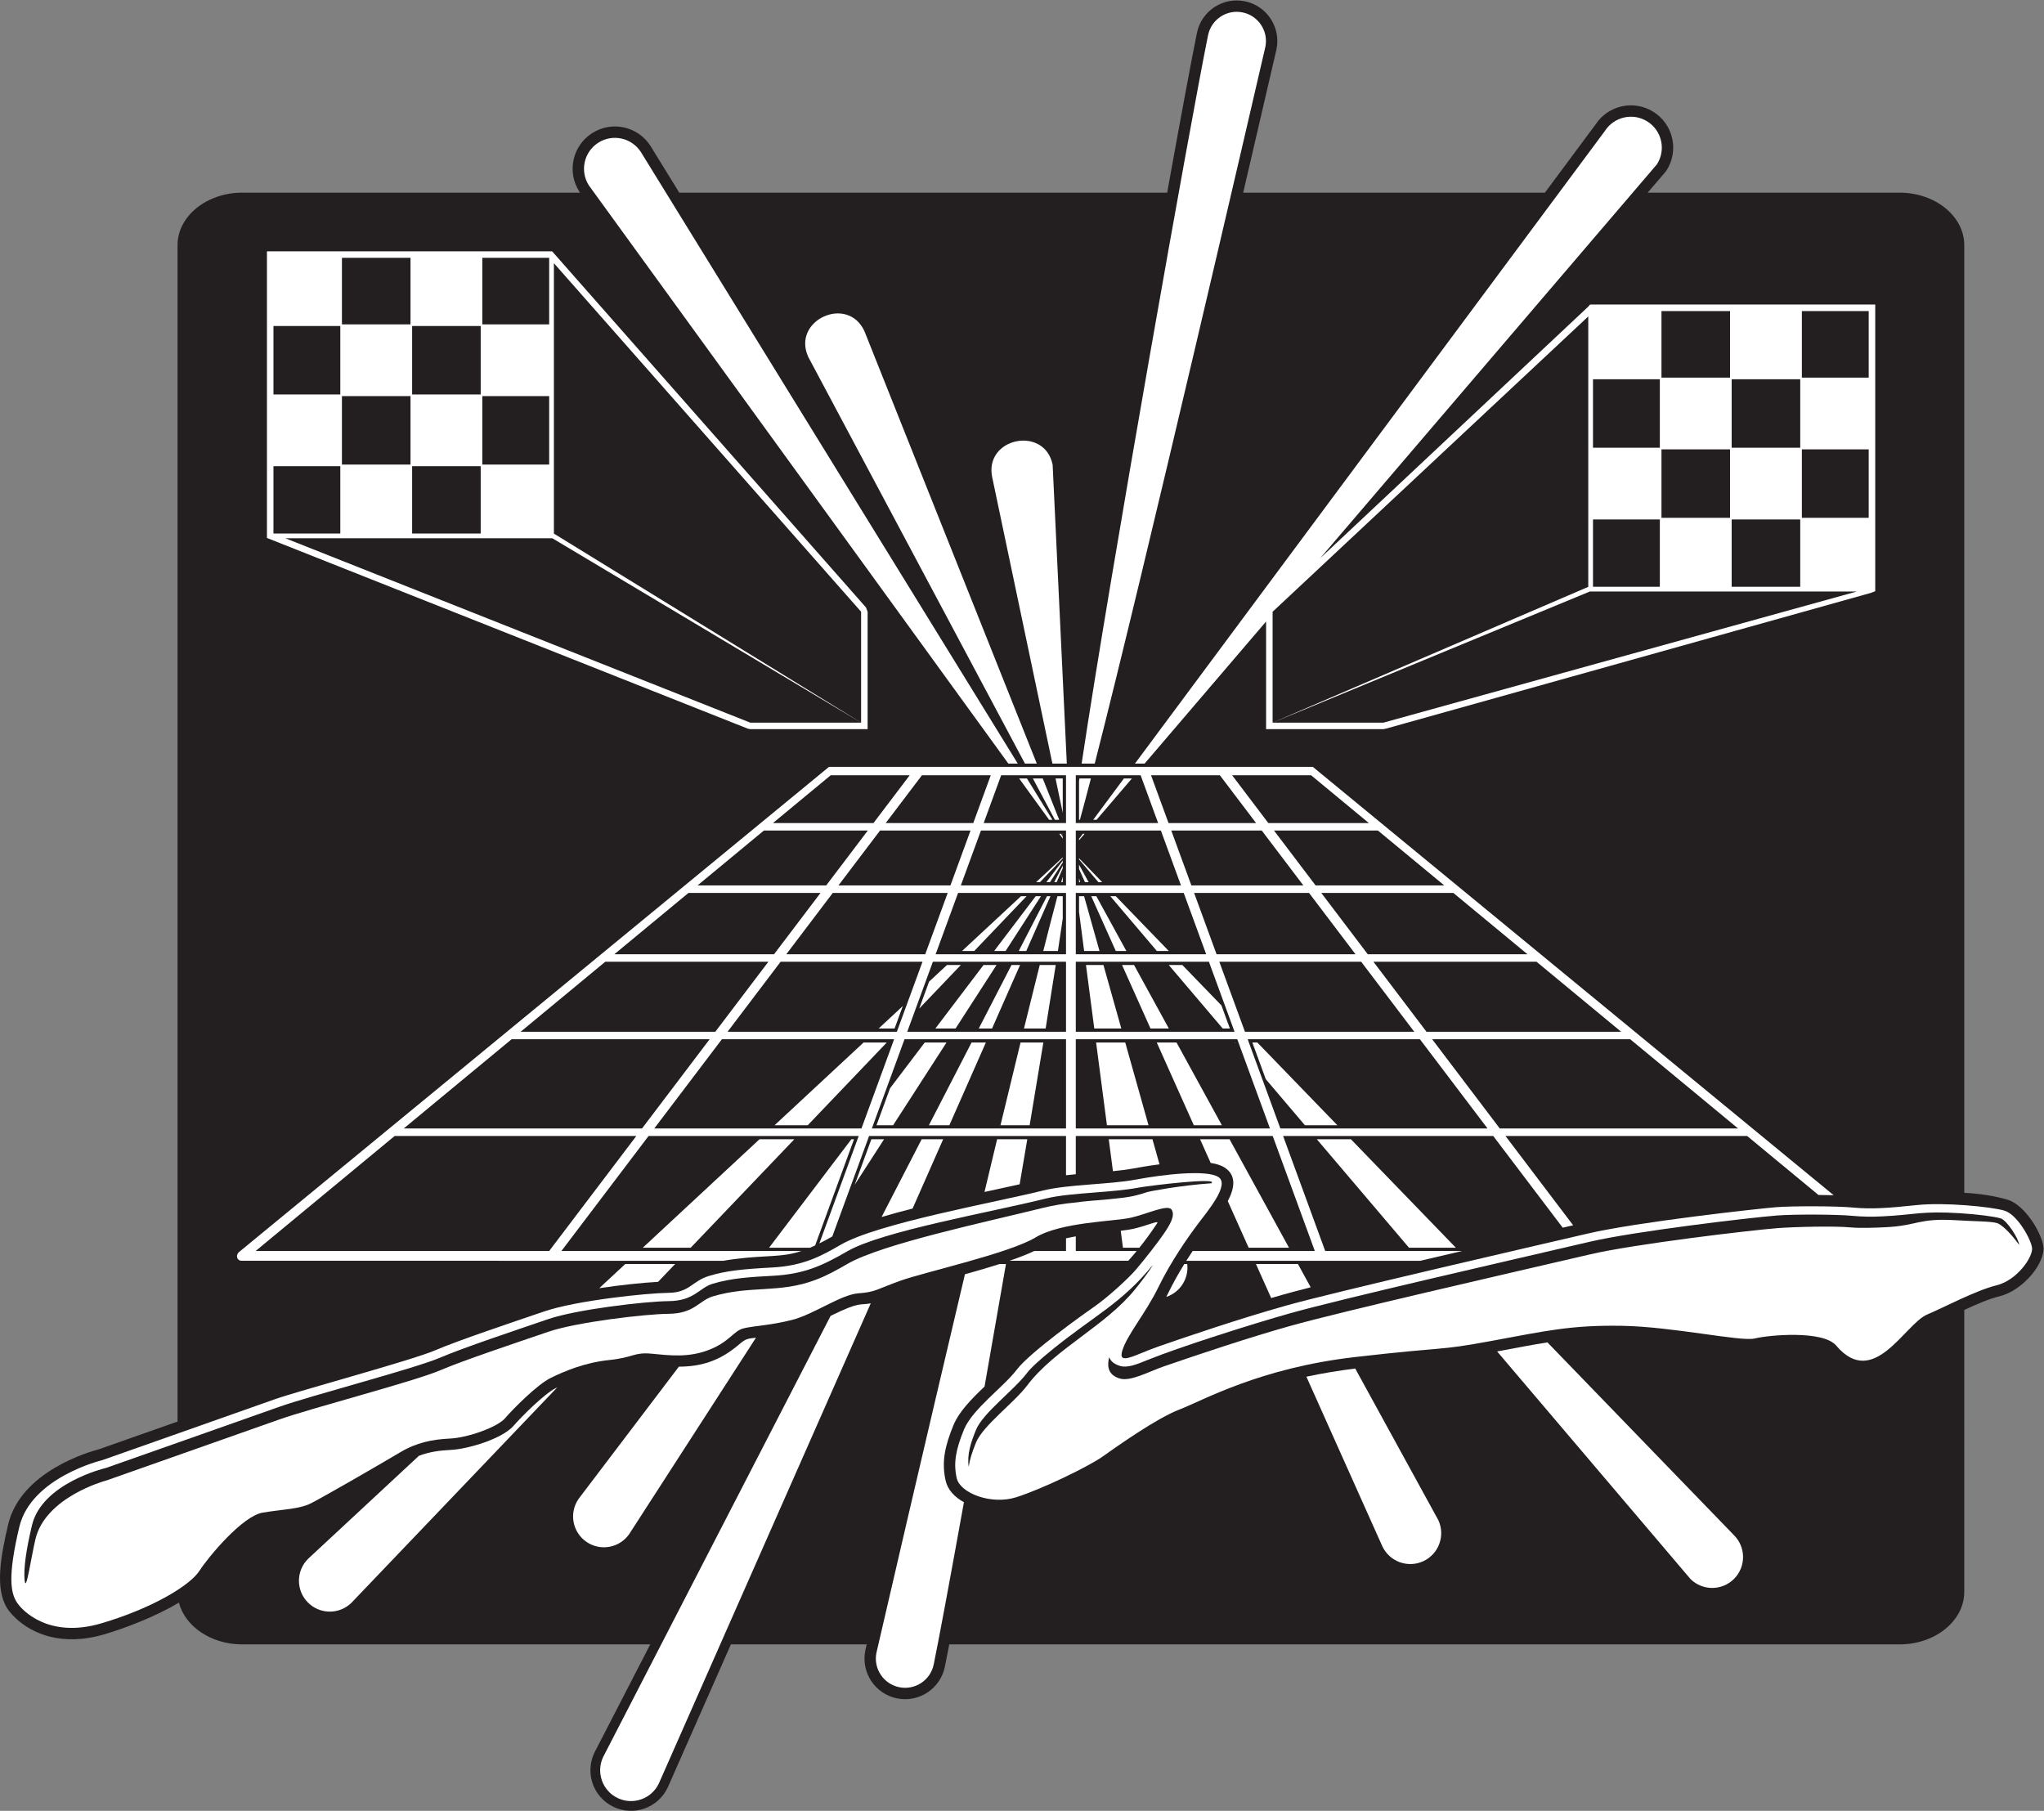
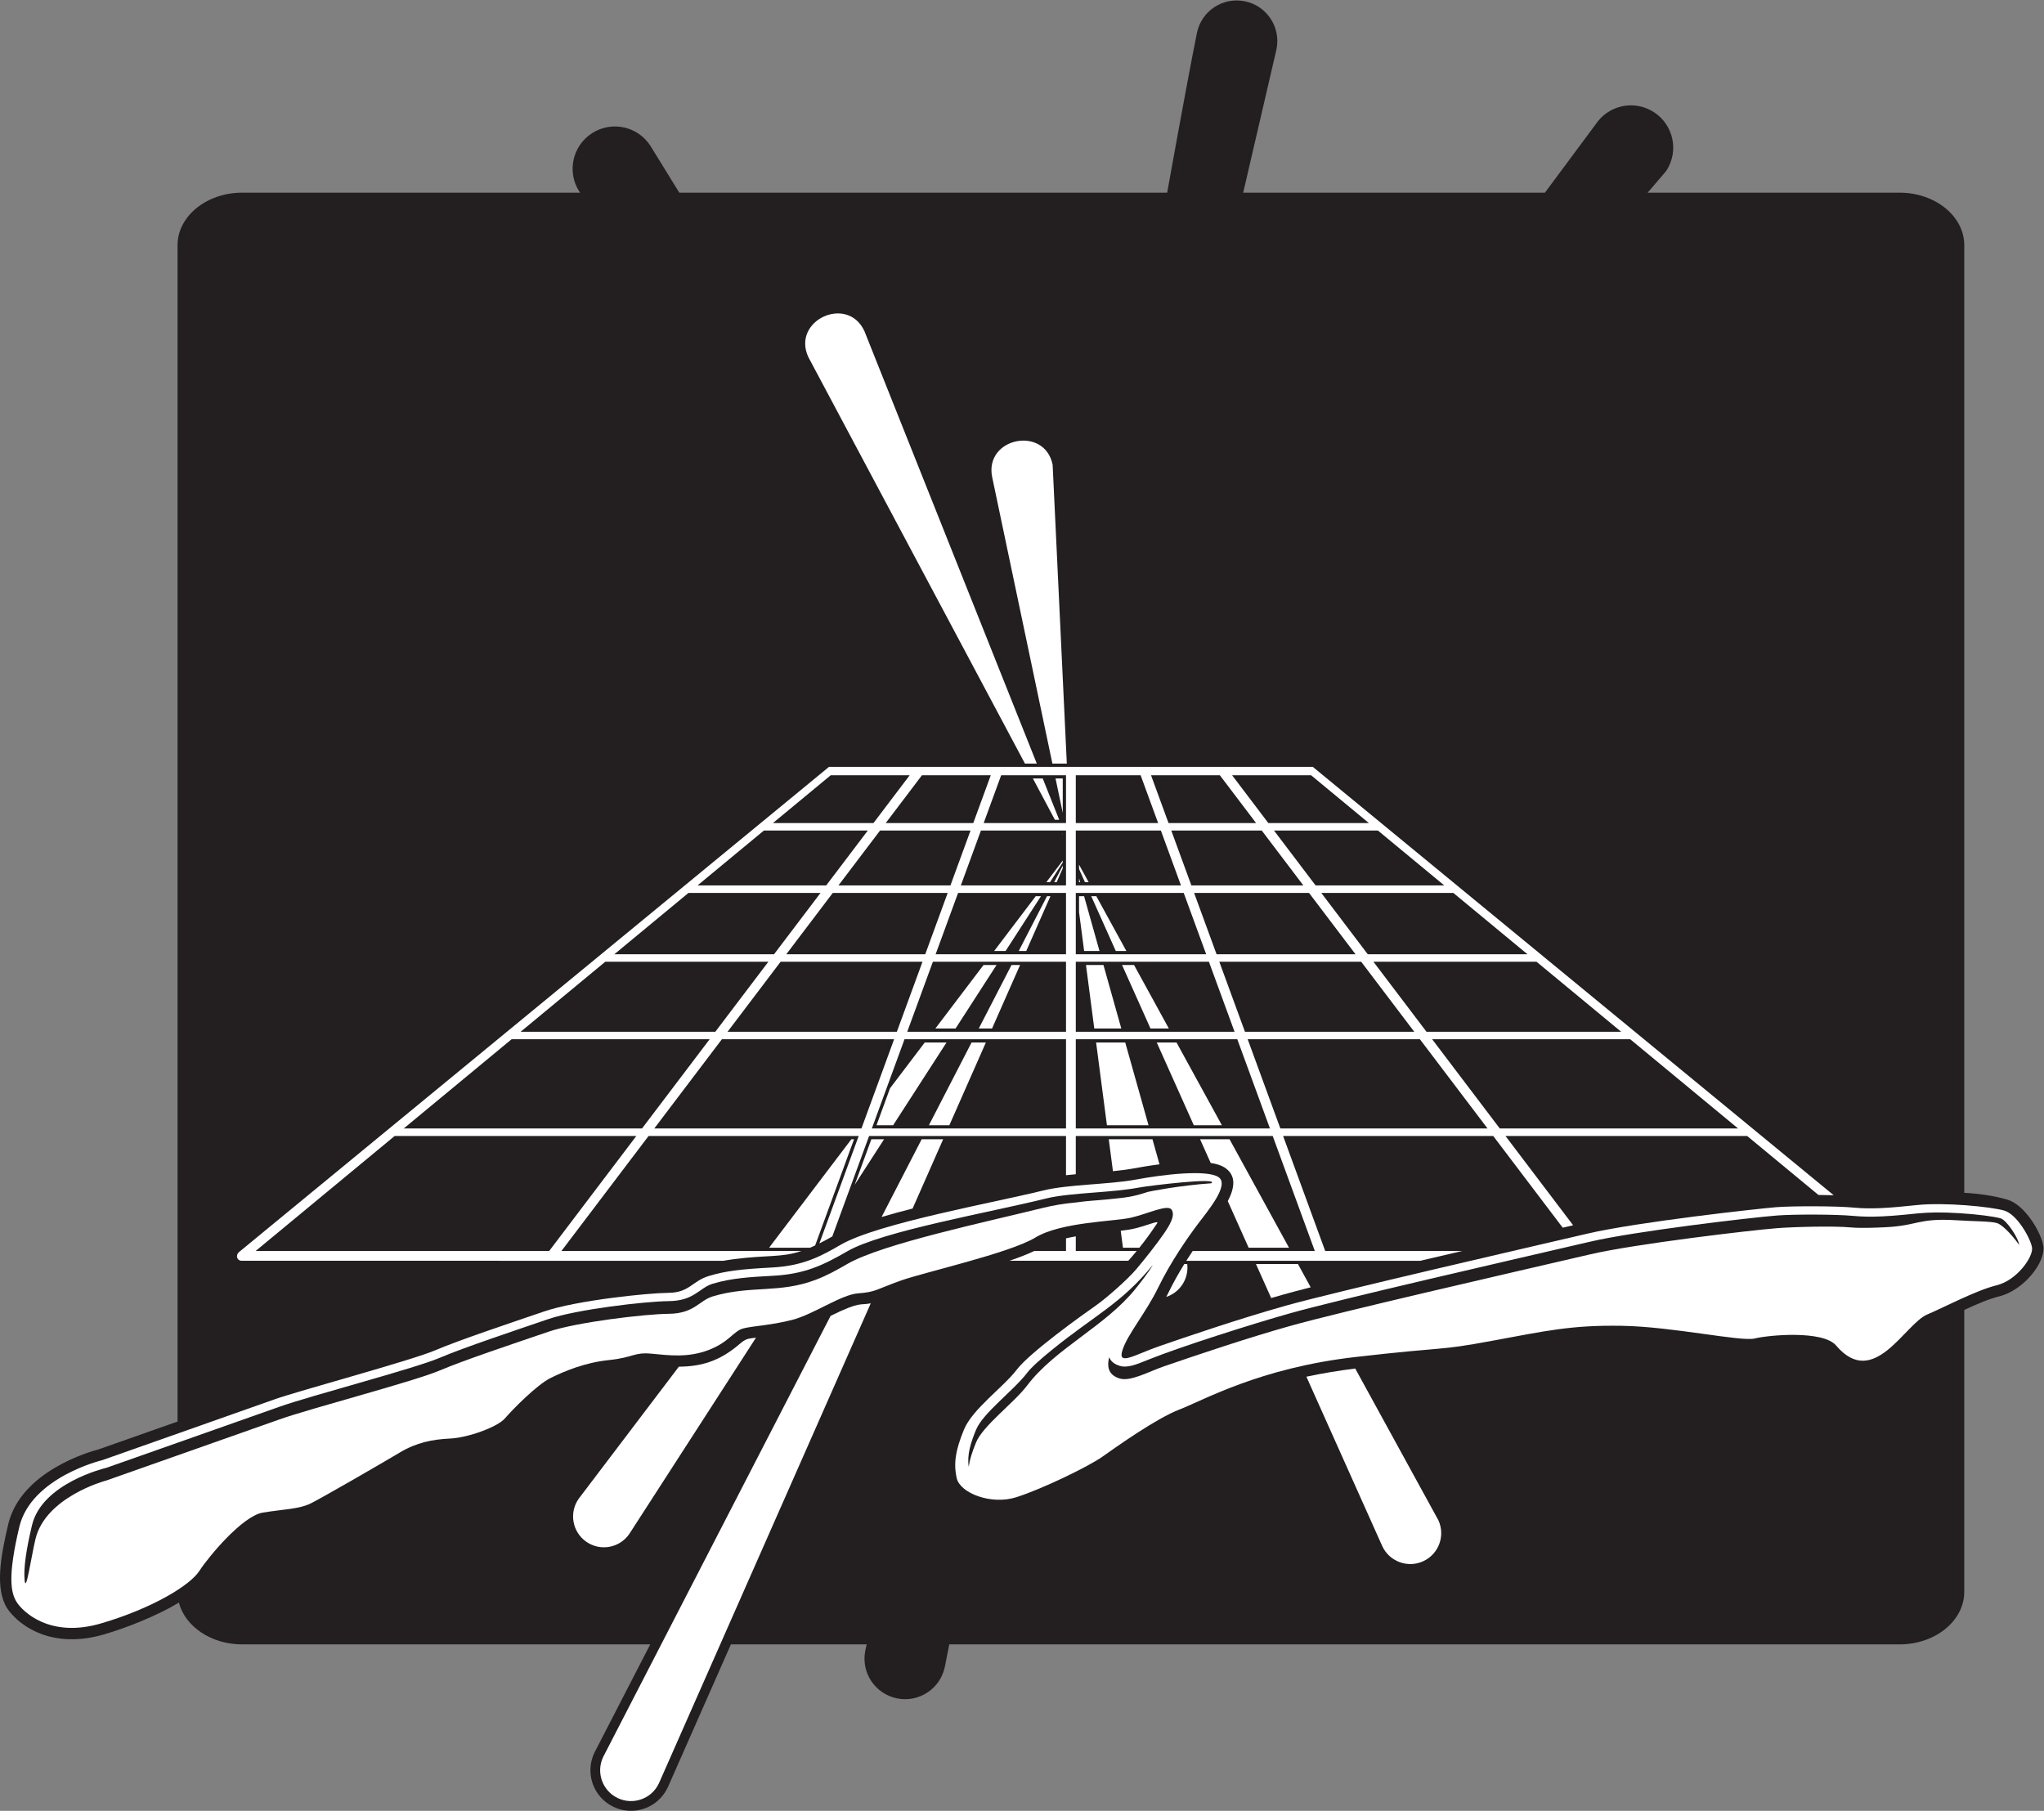
<svg xmlns="http://www.w3.org/2000/svg" viewBox="0 0 836.04 740.667" height="740.667" width="836.04" xml:space="preserve" id="svg2" version="1.1">
  <rect x="0" y="0" width="836.04" height="740.667" fill="#808080" stroke="none" />
  <defs id="defs6" />
  <g transform="matrix(1.333,0,0,-1.333,0,740.667)" id="g10">
    <g transform="scale(0.1)" id="g12">
      <path id="path14" style="fill:#231f20;fill-opacity:1;fill-rule:evenodd;stroke:none" d="M 742.871,4965.2 H 1779.91 l -1.18,1.64 -1.1,1.64 c -19.37,30.18 -24.68,65.29 -17.63,97.67 7.08,32.46 26.56,62.23 56.73,81.59 30.18,19.37 65.3,24.69 97.67,17.62 32.46,-7.07 62.23,-26.55 81.59,-56.73 l 0.28,-0.54 88.06,-142.89 h 1497.01 c 41.73,231.37 75.46,412.59 91.36,490.14 6.88,33.74 26.75,61.47 53.32,79.04 26.59,17.57 59.91,25.01 93.65,18.12 33.74,-6.87 61.48,-26.75 79.04,-53.32 17.58,-26.58 25.01,-59.91 18.13,-93.65 l -0.14,-0.82 -3.44,-14.84 c -14.69,-63.48 -50.88,-219.83 -98.63,-424.67 h 925.77 l 155.14,208.82 c 19.37,29.85 48.96,49.13 81.22,56.16 32.36,7.07 67.48,1.75 97.67,-17.63 30.17,-19.36 49.64,-49.13 56.72,-81.59 7.06,-32.37 1.74,-67.48 -17.63,-97.66 l -2.87,-3.83 -54.95,-64.27 h 773.39 c 108.96,0 198.09,-72.43 198.09,-160.95 V 1896.36 c 45.16,-2.45 89.91,-8.7 132.23,-20.98 54.33,-15.76 104.61,-102.11 110.39,-142.58 7.22,-50.52 -61.1,-135.95 -135.2,-154.1 -31.4,-7.69 -69.55,-24.14 -107.42,-41.72 V 671.691 c 0,-88.515 -89.13,-160.937 -198.09,-160.937 H 2912.78 c -5.35,-27.774 -9.89,-50.805 -13.51,-68.438 -6.88,-33.75 -26.76,-61.488 -53.32,-79.043 -26.59,-17.578 -59.91,-25.019 -93.65,-18.125 -33.75,6.875 -61.48,26.754 -79.05,53.321 -17.57,26.582 -25,59.898 -18.12,93.648 l 0.14,0.824 3.36,14.508 0.76,3.305 H 2242.71 L 2048.93,71.672 2048.46,70.852 C 2033.6,39.797 2007.6,17.688 1977.6,7.102 c -30,-10.586 -64.09,-9.707 -95.16,5.156 -31.07,14.859 -53.16,40.855 -63.75,70.856 -10.58,30 -9.71,64.106 5.16,95.16 l 0.35,0.821 171,331.66 H 742.871 c -95.133,0 -175.152,55.215 -193.922,128.164 C 478.547,596.77 386.988,561.398 320.648,541.824 253.34,521.965 197.621,523.352 153.273,534.445 79.125,552.98 35.773,599.836 22.035,621.438 c -38.086,59.839 -19.961,160.273 3.137,257.632 38.871,163.79 252.207,223.56 277.531,230.1 10.848,3.83 122.856,43.28 242.082,85.35 v 3609.73 c 0,88.52 89.141,160.95 198.086,160.95 v 0" />
-       <path id="path16" style="fill:#ffffff;fill-opacity:1;fill-rule:nonzero;stroke:none" d="m 3310.98,3159.79 1.16,7.88 h 35.22 c -12.69,-49.06 -23.99,-91.56 -33.73,-126.74 h -2.65 v 118.86 z m -1610.87,1618.71 957.14,-1086.05 5,-13.2 v -360.19 h -20 -340.18 l -7.34,1.48 -1462.976,580.23 -12.656,5.02 v 13.5 846.01 20 h 20 846.012 9.01 l 5.99,-6.8 z M 4873,4615.1 4050.8,3843.44 5084.13,5052.16 c 28.28,44.07 15.49,102.72 -28.57,131 -44.06,28.28 -102.72,15.49 -131,-28.57 L 3482.48,3213.34 h 29.64 l 372.79,436.06 v -310.34 -20 h 20 340.19 l 7.34,1.48 1488.91,416.83 12.65,5.02 v 13.49 846.01 20 h -20 -846 -9.02 L 4873,4615.1 Z M 3318.91,3213.34 c 89.84,598.38 336.04,1981.73 387.97,2235.02 9.9,48.54 57.28,79.87 105.82,69.96 48.54,-9.9 79.86,-57.27 69.96,-105.82 -38.61,-166.71 -366.57,-1585.16 -523.56,-2199.16 h -40.19 z m -57.93,-230.05 -10.62,14.64 h 5.36 l 5.26,-8.54 v -6.1 z m -41.82,57.64 -91.96,126.74 h 23.91 l 78.12,-126.74 h -10.07 z m -125.08,172.41 -1287.05,1774 c -28.28,44.07 -15.49,102.72 28.57,131 44.07,28.29 102.72,15.49 131,-28.57 L 3122.97,3213.34 h -28.89 z m 166.9,-475.48 c -4.46,-30.66 -9.44,-63.88 -14.89,-99.49 h -44.91 c 16.2,63.97 30.85,120.68 43.54,168.17 h 16.26 v -68.68 z m -21.52,-142.5 c -9.29,-59.84 -19.69,-125.17 -30.98,-194.8 h -66.47 c 17.06,69.49 33.27,134.9 48.32,194.8 h 49.13 z m -37.98,-237.79 c -13.1,-80.27 -27.25,-165.55 -42.07,-253.81 h -89.48 c 21.22,88.13 41.87,173.38 61.55,253.81 h 70 z m -49.3,-296.82 c -7.67,-45.47 -15.5,-91.62 -23.44,-138.22 -32.17,-7.19 -68.86,-15.06 -107.88,-23.55 13.02,54.55 25.96,108.61 38.73,161.77 h 92.59 z m -65.46,-382.93 c -21.98,-127.09 -44.19,-254.1 -65.7,-375.96 -38.25,-36.36 -78.09,-76.13 -95.66,-119.17 -24.66,-60.41 -37.29,-110.24 -23.66,-169.91 l 0.02,0.02 c 6.46,-28.183 27.71,-50.288 56.04,-65.8 -42.44,-235.508 -76.72,-419.922 -92.67,-497.715 -9.9,-48.531 -57.28,-79.859 -105.82,-69.961 -48.54,9.906 -79.86,57.289 -69.96,105.824 22.51,97.227 143.47,620.332 271.53,1161.262 35.78,9.99 72.34,20.57 106.33,31.41 h 19.55 z m 169.64,1171.72 c 1.57,5.75 3.13,11.39 4.62,16.75 v -16.75 h -4.62 z m 4.62,76.05 -81.81,-76.05 h 11.96 l 69.85,73.12 v 2.93 z M 3132.9,2806.54 2951.96,2638.37 h 37.38 l 160.7,168.17 h -17.14 z m -227.21,-211.18 -54.9,-51.03 -30.26,-82.64 127.72,133.67 h -42.56 z m -135.5,-125.93 -74.08,-68.87 h 48.87 l 25.21,68.87 z m -120.35,-111.86 -273.07,-253.81 h 101.75 l 242.51,253.81 h -71.19 z M 2330.5,2060.75 1972.3,1727.82 h 147.02 l 318.11,332.93 H 2330.5 Z m -411.99,-382.93 -79.69,-74.06 c 66.24,9.82 133.45,16.81 180.52,19.44 l 52.21,54.62 H 1918.51 Z M 1285.46,1089.45 945.609,773.566 c -37.296,-36.679 -37.796,-96.664 -1.113,-133.964 36.692,-37.305 96.674,-37.793 133.964,-1.114 l 631.43,660.832 -3.88,-1.87 c -36.7,-17.79 -109.94,-92.36 -129.86,-115.6 -34.02,-39.71 -138.73,-71.76 -193.29,-74.36 -35.62,-1.7 -66.66,-6.35 -97.4,-18.04 z m 2025.52,1833.53 71.05,-73.44 h -11.69 l -59.36,69.86 v 3.58 z m 112.65,-116.44 162.71,-168.17 h -36.57 l -142.88,168.17 h 16.74 z m 204.31,-211.18 119.95,-123.98 25.93,-70.82 h -22 l -165.5,194.8 h 41.62 z M 3858,2357.57 4103.55,2103.76 h -99.53 l -120.11,141.37 -41.18,112.44 H 3858 Z m 287.14,-296.82 322.09,-332.93 h -143.79 l -282.88,332.93 h 104.58 z m 603.05,-623.34 571.95,-591.172 c 37.29,-36.695 37.79,-96.675 1.1,-133.98 -36.68,-37.285 -96.66,-37.793 -133.97,-1.098 l -593.47,698.48 c 58.04,10.8 107.01,20.35 154.39,27.77 z m -957.72,917.68 -2.1,2.48 h 1.19 l 0.91,-2.48 z m -479.49,622.98 16.99,19.86 h -5.51 l -11.48,-15.45 v -4.41 z m 53.75,62.86 108.36,126.74 h -24.54 l -94.15,-126.74 h 10.33 v 0" />
      <path id="path18" style="fill:#231f20;fill-opacity:1;fill-rule:evenodd;stroke:none" d="m 1699.61,4748.84 942.64,-1069.59 v -340.13 l -942.64,580.01 v 829.71 z M 2642.16,3339.06 H 2302.07 L 875.668,3904.78 h 819.172 l 947.32,-565.72 v 0" />
      <path id="path20" style="fill:#231f20;fill-opacity:1;fill-rule:evenodd;stroke:none" d="m 839.098,4346.05 v 210.06 H 1044.21 V 4346.05 H 839.098 Z m 640.882,419.25 h 205.13 v -204.19 h -205.13 v 204.19 z m 205.13,-424.26 v -210.07 h -205.13 v 210.07 h 205.13 z M 1474.98,3919.29 H 1264.6 v 206.68 h 210.38 v -206.68 z m 0,426.76 v 210.06 H 1264.6 v -210.06 h 210.38 z m -425.76,419.25 h 210.38 v -204.19 h -210.38 v 204.19 z m 0,-634.33 h 210.38 v 210.07 h -210.38 v -210.07 z m -5.01,-211.68 H 839.098 v 206.68 h 205.112 v -206.68 0" />
-       <path id="path22" style="fill:#ffffff;fill-opacity:1;fill-rule:evenodd;stroke:none" d="m 1685.11,4125.97 v -206.68 h -205.13 v 206.68 h 205.13 z M 839.098,4765.3 H 1044.21 V 4561.11 H 839.098 v 204.19 z m 425.502,0 h 210.38 V 4561.11 H 1264.6 v 204.19 z m -5,-209.19 h -210.38 v -210.06 h 210.38 v 210.06 z m 425.51,0 v -210.06 h -205.13 v 210.06 h 205.13 z m -210.13,-425.14 v 210.07 H 1264.6 v -210.07 h 210.38 z m -635.882,0 v 210.07 H 1044.21 V 4130.97 H 839.098 Z M 1259.6,3919.29 h -210.38 v 206.68 h 210.38 v -206.68 0" />
      <path id="path24" style="fill:#ffffff;fill-opacity:1;fill-rule:nonzero;stroke:none" d="m 4413.54,891.746 c 21.92,-47.535 1.16,-103.863 -46.39,-125.801 -47.55,-21.914 -103.88,-1.148 -125.8,46.391 l -232.76,519.804 c 47.55,10.22 96.45,18.22 149.78,25.14 l 255.17,-465.534 z m -513.02,681.744 -46.72,104.33 h 128.87 l 39.12,-71.38 c -32.98,-8.4 -61.47,-15.92 -84.04,-22.27 -11.37,-3.18 -23.87,-6.78 -37.23,-10.68 z m -69.11,154.33 -64.05,143.07 c 20.66,39.18 27.91,78.89 -10.09,103.32 -10.48,6.74 -25.14,11.15 -42.39,13.85 l -32.54,72.69 h 90.43 l 182.48,-332.93 h -123.84 z m -168.34,375.94 -113.64,253.81 h 60.65 l 139.12,-253.81 h -86.13 z m -132.89,296.8 -87.24,194.8 h 36.79 l 106.77,-194.8 h -56.32 z m -106.49,237.81 -75.31,168.17 h 15.6 l 92.18,-168.17 h -32.47 z m -94.56,211.17 -18.15,40.51 v 13.16 l 29.43,-53.67 h -11.28 z m -18.15,11.88 3.34,-11.88 h -3.34 z m 15.45,-54.88 47.31,-168.17 h -47.15 l -15.61,119.3 v 48.87 h 15.45 z m 59.4,-211.18 54.8,-194.8 h -82.93 l -25.48,194.8 h 53.61 z m 66.9,-237.79 71.39,-253.81 h -127.6 l -33.2,253.81 h 89.41 z m 83.49,-296.82 21.65,-76.97 c -31.74,-4.08 -60.03,-8.95 -78.8,-12.46 -19.58,-3.67 -41.28,-6.35 -64.11,-8.58 l -12.82,98.01 h 134.08 z m -40.24,-332.93 h -50.3 l -6.8,52.09 c 36.39,4.26 49.79,7.74 93.73,22.11 26.2,8.55 19.15,2.68 13.55,-5.68 -15.28,-22.95 -32.16,-46.04 -50.18,-68.52 z m 146.98,-50 c 5.23,-44.64 -21.87,-86.81 -64.31,-100.8 2.36,4.53 4.71,9.2 7.05,14.01 14.32,29.29 30.82,58.61 48.21,86.79 h 9.05 z m -190.62,-0.76 -0.11,0.76 h 0.81 l -0.7,-0.76 z m -191.36,1215.11 -18.81,-42.63 h -7.37 l 26.18,50.8 v -8.17 z m -37.79,-85.63 -74.23,-168.17 h -23.06 l 86.73,168.17 h 10.56 z m -93.21,-211.18 -85.97,-194.8 h -40.72 l 100.44,194.8 h 26.25 z m -104.94,-237.79 -112.02,-253.81 h -62.77 l 130.87,253.81 h 43.92 z m -131,-296.82 -93.86,-212.65 c -33.16,-8.42 -65.25,-17.09 -95.13,-25.94 l 123.03,238.59 h 65.96 z M 2671.85,1557.3 2021.5,83.738 c -22.54,-47.125 -79.04,-67.066 -126.17,-44.527 -47.14,22.535 -67.07,79.043 -44.53,126.172 l 697.85,1353.437 c 92.56,45.68 88.46,31.41 123.2,38.48 z m 589.13,1438.44 -1.16,2.19 h 1.16 z m -24.08,45.19 -67.54,126.74 h 30.2 l 50.52,-126.74 h -13.18 z m -91.87,172.41 -664.8,1247.58 c -51.83,112.36 120.36,191.78 172.19,79.41 l 528.94,-1326.99 h -36.33 z m 115.95,-151.08 -22.15,105.41 h 22.15 z m -31.75,151.08 -184.82,879.16 c -24.7,121.09 160.86,158.93 185.55,37.85 l 43.49,-917.01 h -44.22 z m 31.75,-297.48 -50.3,-66.32 h 11.22 l 39.08,60.55 v 5.77 z m -82.91,-109.32 -127.58,-168.17 h 35.09 l 108.56,168.17 h -16.07 z m -160.19,-211.18 -147.76,-194.8 h 61.96 l 125.74,194.8 h -39.94 z M 2837.5,2357.57 2731,2217.14 2689.48,2103.76 h 51.02 l 163.82,253.81 h -66.82 z m -225.13,-296.82 -252.53,-332.93 h 125.59 c 5.08,2.17 10.35,4.51 15.82,7.09 l 119.31,325.84 h -8.19 z M 2083.04,1362.9 1775.53,957.488 c -29.92,-42.832 -19.46,-101.812 23.38,-131.734 42.83,-29.926 101.81,-19.453 131.73,23.379 l 389.06,602.727 c -27.4,-3.25 -31.59,-3.37 -51.55,-20.48 -62.35,-53.4 -119.67,-68.03 -185.11,-68.48 z m 539.57,558.22 90.13,139.63 h -39.01 l -51.12,-139.63 v 0" />
      <path id="path26" style="fill:#ffffff;fill-opacity:1;fill-rule:evenodd;stroke:none" d="m 3462.12,1687.82 c 8.78,9.81 17.37,19.84 25.74,30 h -186.88 v 44.91 c -10.17,-1.8 -20.22,-3.79 -30,-6.02 v -38.89 h -97.47 c -20.74,-9.96 -46.91,-20.05 -76.01,-30 h 364.62 z m 178.02,0 h 718.23 c 42.34,9.96 85.42,20.02 128.32,30 h -420.36 l -129.22,352.93 h 644.74 l 213.25,-281.4 31.96,7.42 -207.63,273.98 H 5361 l 218.75,-180.95 c 15.99,-0.14 31.82,-0.4 46.73,-0.81 L 4028.26,3203.34 H 2543.71 L 733.148,1714.36 c -10.664,-9.27 -6.832,-27 9.547,-26.54 H 2219.7 c 9.85,1.78 20.58,3.44 32.33,4.96 105.14,13.56 144.7,4.26 207.11,25.04 h -736.47 l 267.45,352.93 h 644.74 l -120.68,-329.61 c 12.08,6.04 25.22,13.07 39.68,21.27 l 112.9,308.34 h 604.22 v -120.43 c 9.87,1.09 19.9,2.09 30,3.01 v 117.42 h 604.23 l 129.22,-352.93 h -374.8 c -6.56,-9.78 -13.07,-19.8 -19.49,-30 z m -2401.36,405.94 h 731.19 l 207.49,273.81 h -607.69 l -330.99,-273.81 z m 768.77,0 h 635.73 l 100.25,273.81 h -528.48 l -207.5,-273.81 z m 667.63,0 h 595.8 v 273.81 h -495.55 l -100.25,-273.81 z m -722.64,-23.01 H 1210.98 L 784.336,1717.82 h 900.754 l 267.45,352.93 z m 419.14,960.18 h 308.5 l 111.2,146.74 h -242.3 l -177.4,-146.74 z m 346.08,0 h 268.65 l 53.73,146.74 h -211.18 l -111.2,-146.74 z m 300.56,0 h 252.66 v 146.74 h -198.94 l -53.72,-146.74 z m 252.66,-23 h -261.09 l -61.65,-168.39 h 322.74 v 168.39 z m -292.99,0 h -277.66 l -127.6,-168.39 h 343.61 l 61.65,168.39 z m -315.24,0 h -318.87 l -203.55,-168.39 h 394.81 l 127.61,168.39 z m 608.23,-191.39 h -331.16 l -68.9,-188.17 h 400.06 v 188.17 z m -363.07,0 h -352.62 l -142.6,-188.17 h 426.33 l 68.89,188.17 z m -390.2,0 h -405.19 l -227.48,-188.17 h 490.07 l 142.6,188.17 z m 753.27,-211.18 H 2862.5 l -78.65,-214.8 h 487.13 v 214.8 z m -440.38,0 h -435.34 l -162.78,-214.8 h 519.47 l 78.65,214.8 z m -472.92,0 h -500.45 l -259.65,-214.8 h 597.32 l 162.78,214.8 z m 2975.51,-511.6 h -731.2 l -207.49,273.81 h 607.7 l 330.99,-273.81 z m -768.78,0 h -635.72 l -100.25,273.81 h 528.47 l 207.5,-273.81 z m -667.62,0 h -595.81 v 273.81 h 495.55 l 100.26,-273.81 z m 303.49,937.17 h -308.49 l -111.2,146.74 h 242.3 l 177.39,-146.74 z m -346.07,0 h -268.65 l -53.74,146.74 H 3743 l 111.21,-146.74 z m -300.56,0 h -252.67 v 146.74 h 198.94 l 53.73,-146.74 z m -252.67,-23 h 261.1 l 61.65,-168.39 h -322.75 v 168.39 z m 293,0 h 277.66 l 127.6,-168.39 h -343.6 l -61.66,168.39 z m 315.24,0 h 318.87 l 203.55,-168.39 h -394.82 l -127.6,168.39 z m -608.24,-191.39 h 331.17 l 68.9,-188.17 h -400.07 v 188.17 z m 363.07,0 h 352.62 l 142.61,-188.17 h -426.33 l -68.9,188.17 z m 390.21,0 h 405.18 l 227.49,-188.17 h -490.07 l -142.6,188.17 z m -753.28,-211.18 h 408.49 l 78.64,-214.8 h -487.13 v 214.8 z m 440.39,0 h 435.34 l 162.78,-214.8 h -519.47 l -78.65,214.8 z m 472.92,0 h 500.44 l 259.66,-214.8 h -597.32 l -162.78,214.8 v 0" />
      <path id="path28" style="fill:#ffffff;fill-opacity:1;fill-rule:evenodd;stroke:none" d="m 313.398,1075.91 c 0,0 -217.871,-51.88 -254.183,-204.902 C 22.902,717.961 33.277,668.684 51.43,640.168 69.59,611.633 152.59,528.625 310.801,575.32 c 158.219,46.684 272.34,116.723 300.871,160.805 28.527,44.102 132.277,168.594 194.527,178.965 62.246,10.367 111.531,10.367 147.84,28.531 36.313,18.149 220.471,124.489 272.341,155.629 51.87,31.11 100.43,40.51 154.84,43.11 54.41,2.59 145.09,34.97 168.41,62.18 23.32,27.21 98.44,103.64 141.19,124.36 42.76,20.72 103.64,46.64 178.77,54.41 75.14,7.77 75.14,24.61 129.55,19.43 54.41,-5.19 112.7,-12.96 176.18,11.66 63.47,24.62 75.13,58.29 106.22,66.06 31.1,7.77 82.91,9.06 148.98,25.92 66.07,16.83 150.31,78.01 203.38,81.6 53.08,3.61 57,12.97 129.55,38.87 72.54,25.92 334.22,84.2 413.24,132.13 79.02,47.92 240.95,49.23 292.77,60.89 51.82,11.66 114,42.74 125.66,24.61 11.66,-18.14 -5.18,-46.64 -25.91,-76.42 -20.73,-29.81 -54.41,-72.56 -81.61,-104.95 -27.21,-32.38 -93.28,-90.68 -126.96,-114 -33.68,-23.3 -200.78,-142.48 -240.95,-195.6 -40.16,-53.11 -136.02,-120.47 -161.93,-183.95 -25.91,-63.48 -32.38,-103.63 -22.02,-148.99 10.37,-45.328 104.93,-82.882 182.65,-58.277 77.74,24.609 220.24,93.267 264.28,124.357 44.04,31.09 165.81,117.89 237.06,145.1 71.25,27.19 244.45,126.86 537.54,160.58 293.08,33.72 248.99,18.15 417.59,49.28 168.59,31.13 246.39,49.28 402.02,46.68 155.62,-2.58 365.71,-49.27 407.2,-38.9 42.59,10.64 209.63,25.88 249.92,-21.59 115.68,-136.31 210.7,66.56 279.95,95.41 46.63,19.44 148.97,73.85 212.44,89.38 63.49,15.55 112.71,88.11 108.82,115.29 -3.88,27.21 -45.33,102.35 -85.49,114.01 -40.17,11.66 -182.66,25.91 -268.16,16.83 -85.5,-9.06 -138.61,-12.95 -193.02,-7.77 -54.41,5.19 -189.13,5.19 -238.36,1.31 -49.23,-3.89 -424.03,-44.94 -579.64,-81.25 -155.63,-36.31 -775.52,-178.97 -923.36,-220.47 -147.84,-41.49 -313.84,-98.56 -389.05,-124.49 -75.23,-25.94 -129.67,-62.25 -114.11,-12.98 15.56,49.29 71.33,113.6 110.24,193.27 38.9,79.65 89.45,151.7 120.58,193.2 31.13,41.51 99.87,121.94 63.56,145.28 -36.32,23.33 -169.9,7.75 -252.9,-7.82 -83,-15.55 -207.29,-14.34 -285.31,-33.71 -148.18,-36.81 -506.68,-100.59 -619.9,-165.99 -59.65,-34.48 -114.12,-64.85 -210.09,-70.04 -95.97,-5.18 -142.65,-10.37 -194.52,-25.94 -51.88,-15.55 -59.89,-51.31 -124.5,-51.87 -64.61,-0.55 -282.72,-23.34 -381.28,-57.06 -98.56,-33.71 -261.96,-88.18 -334.59,-119.32 -72.62,-31.11 -420.173,-124.49 -492.798,-150.42 -72.625,-25.94 -529.114,-186.74 -529.114,-186.74 v 0" />
      <path id="path30" style="fill:#231f20;fill-opacity:1;fill-rule:evenodd;stroke:none" d="M 322.77,1051.55 C 322.219,1051.41 128.754,1005.28 98.121,876.184 80.473,801.824 71.945,744.27 75.531,707.781 c 4.109,-42.5 19.59,68.379 33.219,125.844 30.637,129.117 213.469,178.885 214.02,179.025 l 3.906,1.09 c 1.347,0.47 465.125,163.85 529.269,186.74 97.801,34.94 414.795,117.01 494.995,151.38 71.09,30.47 228.92,83.03 331.77,118.21 86.4,29.57 296.74,54.41 368.78,55.04 79.46,0.68 93.43,40.78 135.59,53.44 115.63,34.66 204.15,8.51 315.85,50.9 36.06,13.69 66.07,30.74 97.36,48.8 106.46,61.51 430.05,129.67 601.03,172.13 27.64,6.86 61.98,12.97 99.66,16.35 31.21,4.76 70.76,6.68 97.48,9.49 58.99,6.19 73.66,6.58 123.93,23.03 3.83,1.25 97.93,19.86 194.45,26.36 26.17,19.22 -190.8,-7.2 -224,-13.41 -40.11,-7.52 -86.93,-11.19 -134.12,-14.9 v 0 c -54.63,-4.28 -109.76,-8.62 -149,-18.36 -170.97,-42.46 -502.97,-100.28 -609.43,-161.78 -75.25,-43.48 -131.6,-70.14 -228.06,-75.34 -71.43,-3.86 -127.59,-7.1 -185.15,-24.37 -42.16,-12.65 -56.13,-52.75 -135.59,-53.43 -72.04,-0.63 -282.38,-25.49 -368.78,-55.04 -102.85,-35.18 -260.68,-87.76 -331.77,-118.21 -80.2,-34.37 -397.194,-116.46 -494.995,-151.38 -64.144,-22.91 -527.922,-186.28 -529.269,-186.74 l -3.906,-1.1 z m 3214.5,623.4 c -96.83,-118.96 -177.6,-153.5 -309.65,-260.7 -33.85,-27.48 -63.37,-53.64 -76.05,-70.41 -40.44,-53.48 -135.55,-122.85 -156.78,-174.89 -16.47,-40.34 -27.74,-76.05 -22.39,-113.06 3.12,21.62 10.21,44.3 22.39,74.16 21.23,52.03 116.34,121.43 156.78,174.9 86.25,114.07 239.95,181.62 332.57,296.8 10.17,12.64 41.64,52.01 53.13,73.2 z m 2658.41,61.72 c -1.22,18.52 -37.46,75.65 -57.05,81.33 -19.72,5.72 -69.88,12.32 -125.37,15.8 -117.79,7.4 -137.99,-5.02 -237.99,-9.75 -32.54,-1.54 -61.18,-1.17 -90.48,1.63 -51.61,4.89 -181.8,5.05 -231.49,1.13 -83.41,-6.58 -436.67,-48.42 -573.7,-80.29 -256.87,-59.77 -761.6,-175.08 -921.64,-220 -111.73,-31.37 -338.96,-103.29 -436.21,-142.86 -35.71,-14.53 -62.79,-25.55 -86.37,-18.1 -16.21,5.14 -27.07,13.59 -31.94,26.37 -8.99,-36.18 2.9,-56.08 31.94,-65.26 33.17,-10.49 89.57,21.15 135.71,37.07 110.35,38.05 262.72,89.03 386.87,123.87 160.04,44.92 664.77,160.23 921.64,220 137.03,31.87 490.29,73.73 573.7,80.29 49.68,3.92 173.84,7.23 225.46,2.3 29.3,-2.77 73.9,-0.99 106.42,0.55 100,4.73 100.39,28.77 218.17,21.39 55.48,-3.48 104.44,-2.89 124.14,-8.59 12.19,-3.54 37.84,-25.2 68.19,-66.88 v 0" />
      <path id="path32" style="fill:#231f20;fill-opacity:1;fill-rule:evenodd;stroke:none" d="m 4873.48,4585.43 -968.57,-906.18 v -340.13 l 968.57,416.61 v 829.7 z M 3905.01,3339.06 h 340.09 l 1452.33,402.32 h -819.16 l -973.26,-402.32 v 0" />
-       <path id="path34" style="fill:#ffffff;fill-opacity:1;fill-rule:evenodd;stroke:none" d="M 5093.11,4601.89 H 4888 v -204.18 h 205.11 v 204.18 z M 5734,4182.64 v 210.07 H 5528.89 V 4182.64 H 5734 Z M 5528.89,3755.88 H 5734 v 206.69 h -205.11 v -206.69 z m -5,211.69 h -210.38 v 210.07 h 210.38 v -210.07 z m 0,634.32 h -210.38 v -204.18 h 210.38 v 204.18 z m -425.78,-419.25 v 210.07 h 210.39 v -210.07 h -210.39 z m 0,-426.76 h 210.39 v 206.69 H 5098.11 V 3755.88 Z M 4888,4177.64 v -210.07 h 205.11 v 210.07 H 4888 v 0" />
      <path id="path36" style="fill:#231f20;fill-opacity:1;fill-rule:evenodd;stroke:none" d="M 5734,4601.89 H 5528.89 V 4397.71 H 5734 v 204.18 z m -846,-639.32 v -206.69 h 205.11 v 206.69 H 4888 Z m 425.51,-206.69 h 210.38 v 206.69 h -210.38 v -206.69 z m -215.4,211.69 v 210.07 h 210.39 v -210.07 h -210.39 z m 635.89,0 v 210.07 H 5528.89 V 3967.57 H 5734 Z m -420.49,425.14 h 210.38 v -210.07 h -210.38 v 210.07 z m -425.51,0 v -210.07 h 205.11 v 210.07 H 4888 Z m 420.5,209.18 h -210.39 v -204.18 h 210.39 v 204.18 0" />
    </g>
  </g>
</svg>